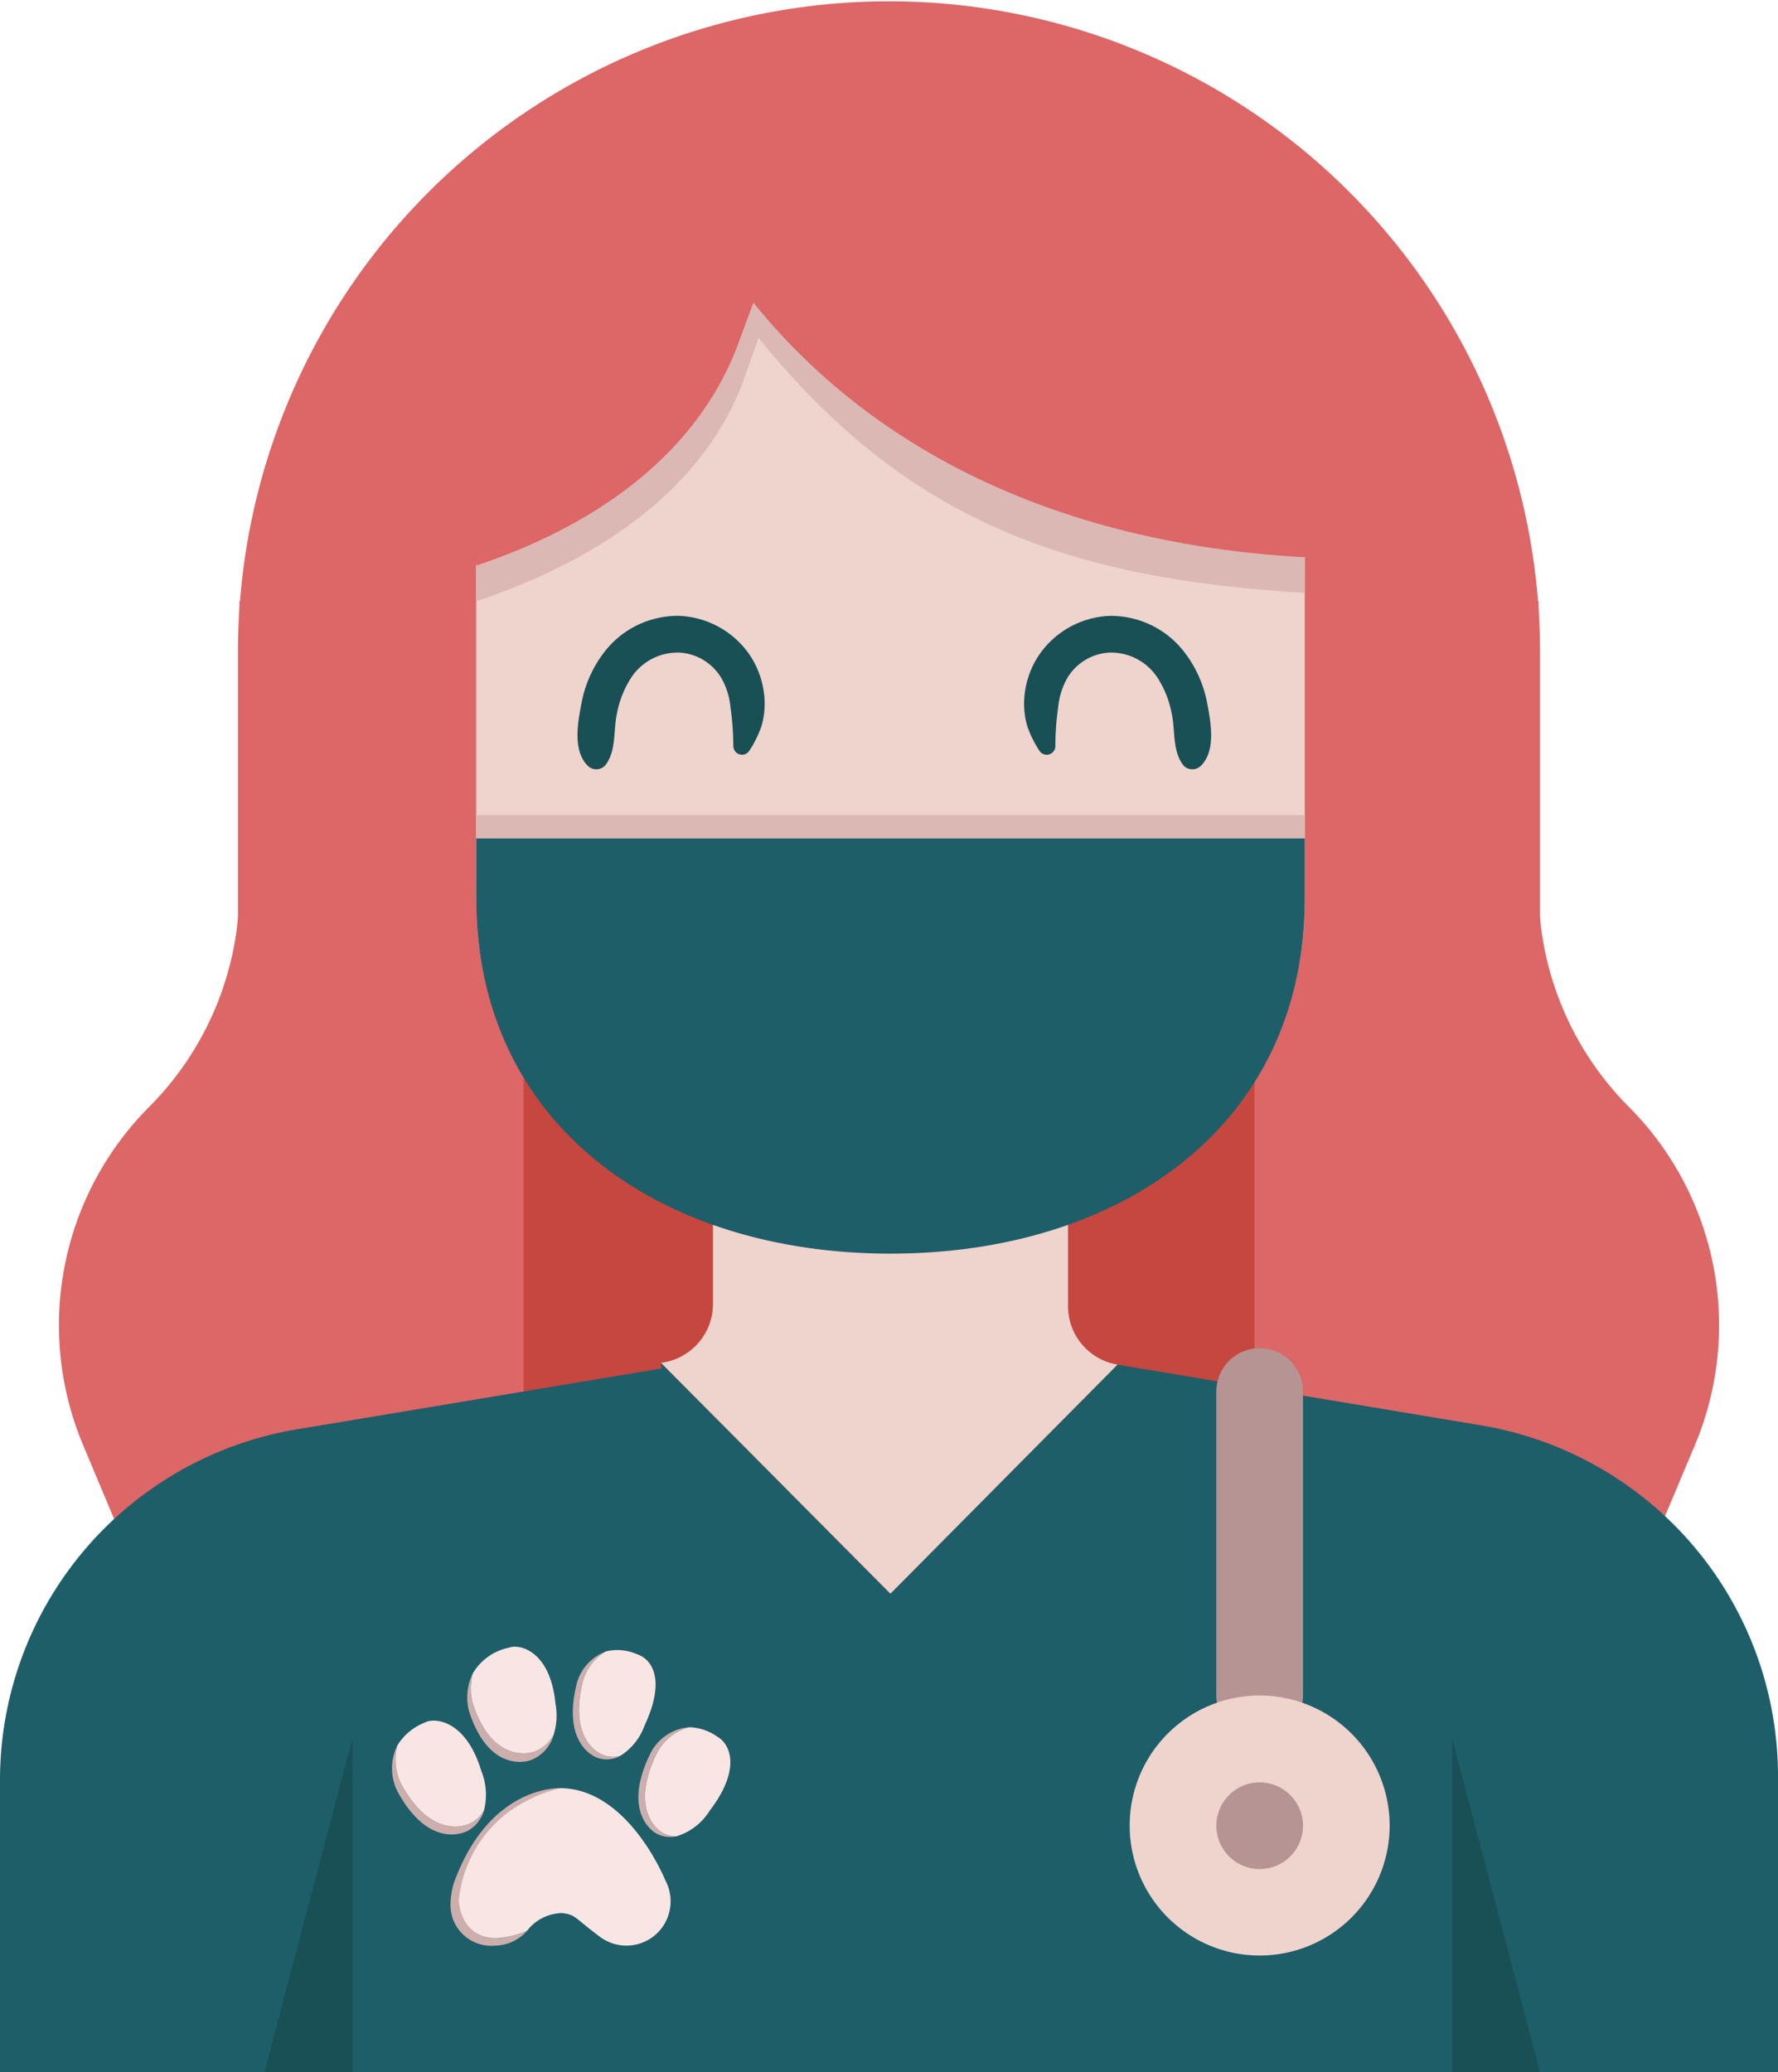
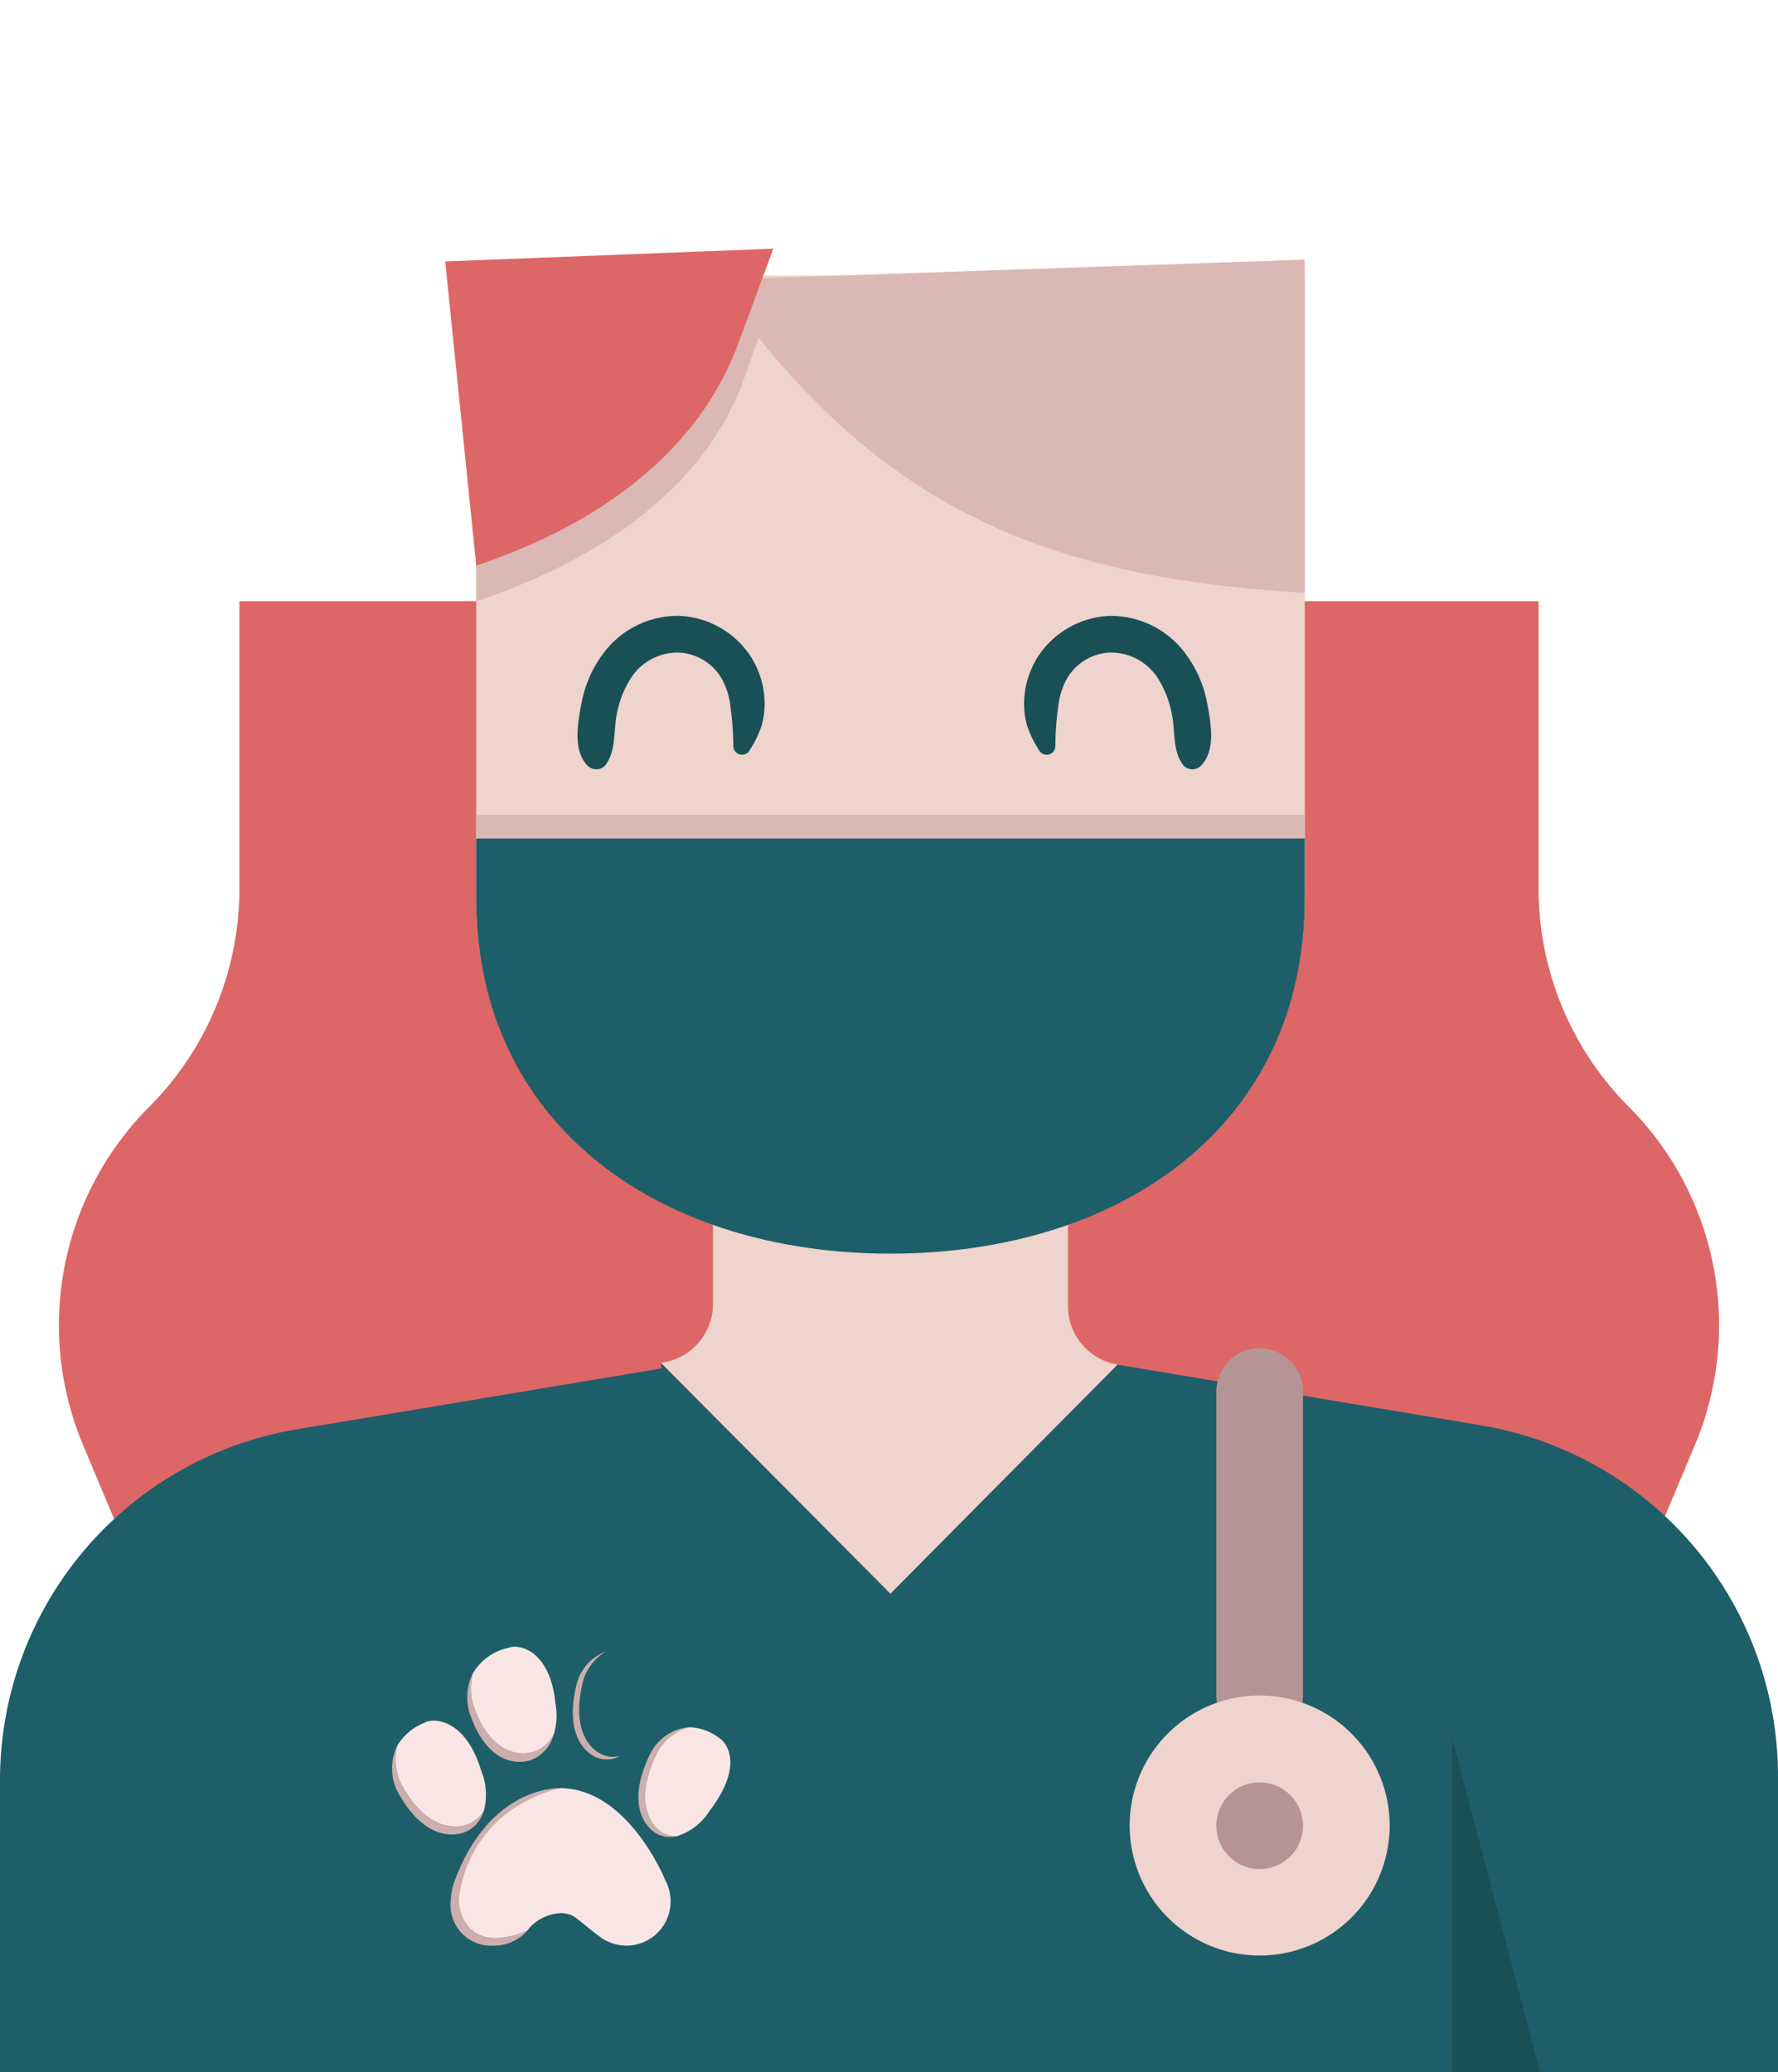
<svg xmlns="http://www.w3.org/2000/svg" width="175.362" height="204.333" viewBox="0 0 175.362 204.333">
  <defs>
    <style>.a{fill:#d66;}.a,.b,.c,.d,.e,.f,.g,.h,.i{fill-rule:evenodd;}.b{fill:#c5473f;}.c{fill:#1d5e69;}.d{fill:#efd3cd;}.e{fill:#b59493;}.f{fill:#185056;}.g{fill:#ccaeac;}.h{fill:#f9e6e4;}.i{fill:#dbb8b4;}</style>
  </defs>
  <g transform="translate(0 0.001)">
    <path class="a" d="M154.752,132.74l4.93-11.695,4.371-10.381a30.5,30.5,0,0,0-6.525-33.342,30.5,30.5,0,0,1-8.9-21.539V27.463H20.494V55.788a30.489,30.489,0,0,1-8.9,21.538,30.5,30.5,0,0,0-6.525,33.337L9.7,121.7Z" transform="translate(3.12 31.827)" />
-     <path class="b" d="M23.922,98.188H96V41.98H23.922Z" transform="translate(27.722 48.65)" />
    <path class="c" d="M175.362,103.037A35.076,35.076,0,0,0,146.1,68.422l-5.755-.962-30.148-5.03L87.8,85.011,65.178,62.254l.081.655-.09-.09L35.02,67.853l-5.755.957A35.077,35.077,0,0,0,0,103.43v28.759H175.362Z" transform="translate(0 72.144)" />
-     <path class="a" d="M139.293,99.433H10.872V64.339a64.211,64.211,0,1,1,128.422,0Z" transform="translate(12.598 0)" />
    <path class="d" d="M103.48,33V12.587H21.755V73.943c0,22.613,18.3,31.477,40.865,31.477s40.86-8.864,40.86-31.477V33Z" transform="translate(25.21 14.588)" />
    <path class="e" d="M59.845,100.121a4.281,4.281,0,0,1-4.277-4.281V65.862a4.274,4.274,0,1,1,8.549,0V95.84a4.28,4.28,0,0,1-4.272,4.281" transform="translate(64.395 71.365)" />
    <path class="d" d="M77.252,90.3A12.821,12.821,0,1,1,64.431,77.449,12.836,12.836,0,0,1,77.252,90.3" transform="translate(59.808 89.753)" />
    <path class="e" d="M64.118,85.7a4.274,4.274,0,1,1-4.272-4.281A4.284,4.284,0,0,1,64.118,85.7" transform="translate(64.396 94.351)" />
    <path class="d" d="M30.2,75.155,52.828,97.913,75.221,75.331a5.843,5.843,0,0,1-4.881-5.766V51.12H35.32V69.353a5.85,5.85,0,0,1-5.119,5.8" transform="translate(34.998 59.241)" />
    <path class="f" d="M41.752,40.991a27.337,27.337,0,0,0-.275-3.838,7.219,7.219,0,0,0-.874-2.84,5.152,5.152,0,0,0-4.169-2.56,5.48,5.48,0,0,0-4.7,2.393,9.836,9.836,0,0,0-1.451,3.576c-.383,1.729-.036,3.743-1.19,5.188a1.206,1.206,0,0,1-1.7,0c-1.5-1.5-.973-4.276-.617-6.15a11.807,11.807,0,0,1,2.127-4.89,9.145,9.145,0,0,1,7.53-3.739,8.871,8.871,0,0,1,7.008,3.96,8.745,8.745,0,0,1,1.4,4.479,7.788,7.788,0,0,1-.324,2.474,10.852,10.852,0,0,1-1.172,2.371.856.856,0,0,1-1.586-.429" transform="translate(30.572 32.602)" />
    <path class="f" d="M49.873,40.991a27.334,27.334,0,0,1,.275-3.838,7.218,7.218,0,0,1,.874-2.84,5.145,5.145,0,0,1,4.169-2.56,5.485,5.485,0,0,1,4.7,2.393,9.836,9.836,0,0,1,1.451,3.576c.383,1.729.036,3.743,1.19,5.188a1.206,1.206,0,0,0,1.7,0c1.5-1.5.973-4.276.617-6.15a11.757,11.757,0,0,0-2.132-4.89A9.131,9.131,0,0,0,55.2,28.135a8.871,8.871,0,0,0-7.008,3.96,8.745,8.745,0,0,0-1.4,4.479,7.788,7.788,0,0,0,.324,2.474,10.853,10.853,0,0,0,1.172,2.371.857.857,0,0,0,1.586-.429" transform="translate(54.216 32.602)" />
    <path class="g" d="M25.749,87.359c-.8.442-4.083,1.431-6.958-3.883a5.471,5.471,0,0,1-.342-3.748,5.083,5.083,0,0,0,0,4.529c2.875,5.315,6.16,4.326,6.958,3.883a3.3,3.3,0,0,0,1.577-1.991,3.19,3.19,0,0,1-1.235,1.21" transform="translate(20.746 92.394)" />
    <path class="h" d="M18.605,84.784c2.875,5.319,6.16,4.326,6.958,3.883A3.21,3.21,0,0,0,26.8,87.462a6.283,6.283,0,0,0-.261-3.906C24.982,78.4,21.8,78.282,20.94,78.8a5.543,5.543,0,0,0-2.677,2.235,5.463,5.463,0,0,0,.342,3.748" transform="translate(20.932 91.084)" />
    <path class="g" d="M31.022,81.395a5.038,5.038,0,0,1,3.164-2.5,4.728,4.728,0,0,0-3.822,2.56c-2.65,5.355-.189,7.509.563,7.916a2.838,2.838,0,0,0,1.96.289,2.8,2.8,0,0,1-1.307-.352c-.753-.406-3.213-2.56-.559-7.916" transform="translate(33.798 91.431)" />
    <path class="h" d="M35.832,87.148c3.2-4.181,1.987-6.6.816-7.283a5.088,5.088,0,0,0-2.812-.966,5.02,5.02,0,0,0-3.168,2.5c-2.65,5.351-.189,7.509.563,7.915a2.841,2.841,0,0,0,1.307.352,5.879,5.879,0,0,0,3.294-2.515" transform="translate(34.15 91.432)" />
    <path class="g" d="M29.349,85.714c-.793-.23-3.565-1.757-2.163-7.374a5,5,0,0,1,2.253-2.9,4.66,4.66,0,0,0-2.88,3.156c-1.4,5.617,1.374,7.143,2.163,7.374a2.8,2.8,0,0,0,2.15-.244,2.772,2.772,0,0,1-1.523-.009" transform="translate(30.327 87.421)" />
-     <path class="h" d="M32.9,82.844c2.163-4.615.7-6.588-.735-7.058a4.807,4.807,0,0,0-3.069-.275,5.036,5.036,0,0,0-2.253,2.908c-1.4,5.617,1.374,7.143,2.168,7.369a2.73,2.73,0,0,0,1.523.009A5.838,5.838,0,0,0,32.9,82.844" transform="translate(30.662 87.344)" />
    <path class="g" d="M27.937,84.158c-.861.312-4.29.79-6.084-4.863a5.864,5.864,0,0,1,.036-2.858,5.44,5.44,0,0,0-.379,3.7C23.3,85.793,26.73,85.314,27.595,85a3.7,3.7,0,0,0,2.289-2.574,3.474,3.474,0,0,1-1.947,1.729" transform="translate(24.741 88.58)" />
    <path class="h" d="M21.67,80.705c1.789,5.653,5.219,5.175,6.084,4.863A3.464,3.464,0,0,0,29.7,83.839a6.416,6.416,0,0,0,.158-3.021c-.527-5.292-3.628-5.888-4.579-5.5a5.366,5.366,0,0,0-3.569,2.533,5.864,5.864,0,0,0-.036,2.858" transform="translate(24.926 87.169)" />
    <path class="g" d="M21.551,92.539a12.613,12.613,0,0,1,5.5-8.715,15.466,15.466,0,0,1,4.344-2.14s-7-.361-10.5,9.4a7.539,7.539,0,0,0-.315,2.131,4.008,4.008,0,0,0,4.3,4,4.354,4.354,0,0,0,3.254-1.463h0a.1.1,0,0,1,.018-.023c-6.237,2.632-6.71-2.465-6.607-3.183" transform="translate(23.852 94.658)" />
    <path class="h" d="M41.339,90.8s-3.628-9.08-10.387-9.121a14.936,14.936,0,0,0-5.106,2.366,12.415,12.415,0,0,0-4.872,8.525c-.086.582.347,4.023,3.8,3.9a8.59,8.59,0,0,0,2.938-.745c.068-.086.135-.167.2-.253A4.487,4.487,0,0,1,31.15,94c1.338.176,1.131.384,3.578,2.231a.016.016,0,0,1,.009,0,4.355,4.355,0,0,0,7.107-3.387,4.4,4.4,0,0,0-.5-2.041" transform="translate(24.295 94.657)" />
-     <path class="f" d="M20.743,79.433v32.845H12.082Z" transform="translate(14.001 92.052)" />
    <path class="f" d="M66.346,79.433v32.845h8.661Z" transform="translate(76.885 92.052)" />
    <path class="i" d="M103.48,44.719V11.86l-58.53,2,.428.655L21.755,32.739V45.545c11.109-3.712,21.78-10.264,26.133-21.155l1.721-4.822C64.03,37.435,79.857,43.328,103.48,44.718" transform="translate(25.21 13.745)" />
    <path class="a" d="M23.4,42.61C34.5,38.9,44.657,32.238,49.006,21.351L52.7,11.359,20.34,12.618Z" transform="translate(23.571 13.164)" />
-     <path class="a" d="M32.5,12.232l.68,1.03C47.342,34.543,71.339,43.249,96.864,43.249L91.028,10.232Z" transform="translate(37.66 11.858)" />
    <path class="i" d="M21.756,44.328h81.725v-7.1H21.756Z" transform="translate(25.211 43.145)" />
    <path class="c" d="M62.616,79.242c-22.569,0-40.86-12.485-40.86-35.094V38.3h81.721v5.847c0,22.609-18.3,35.094-40.86,35.094" transform="translate(25.212 44.386)" />
  </g>
</svg>